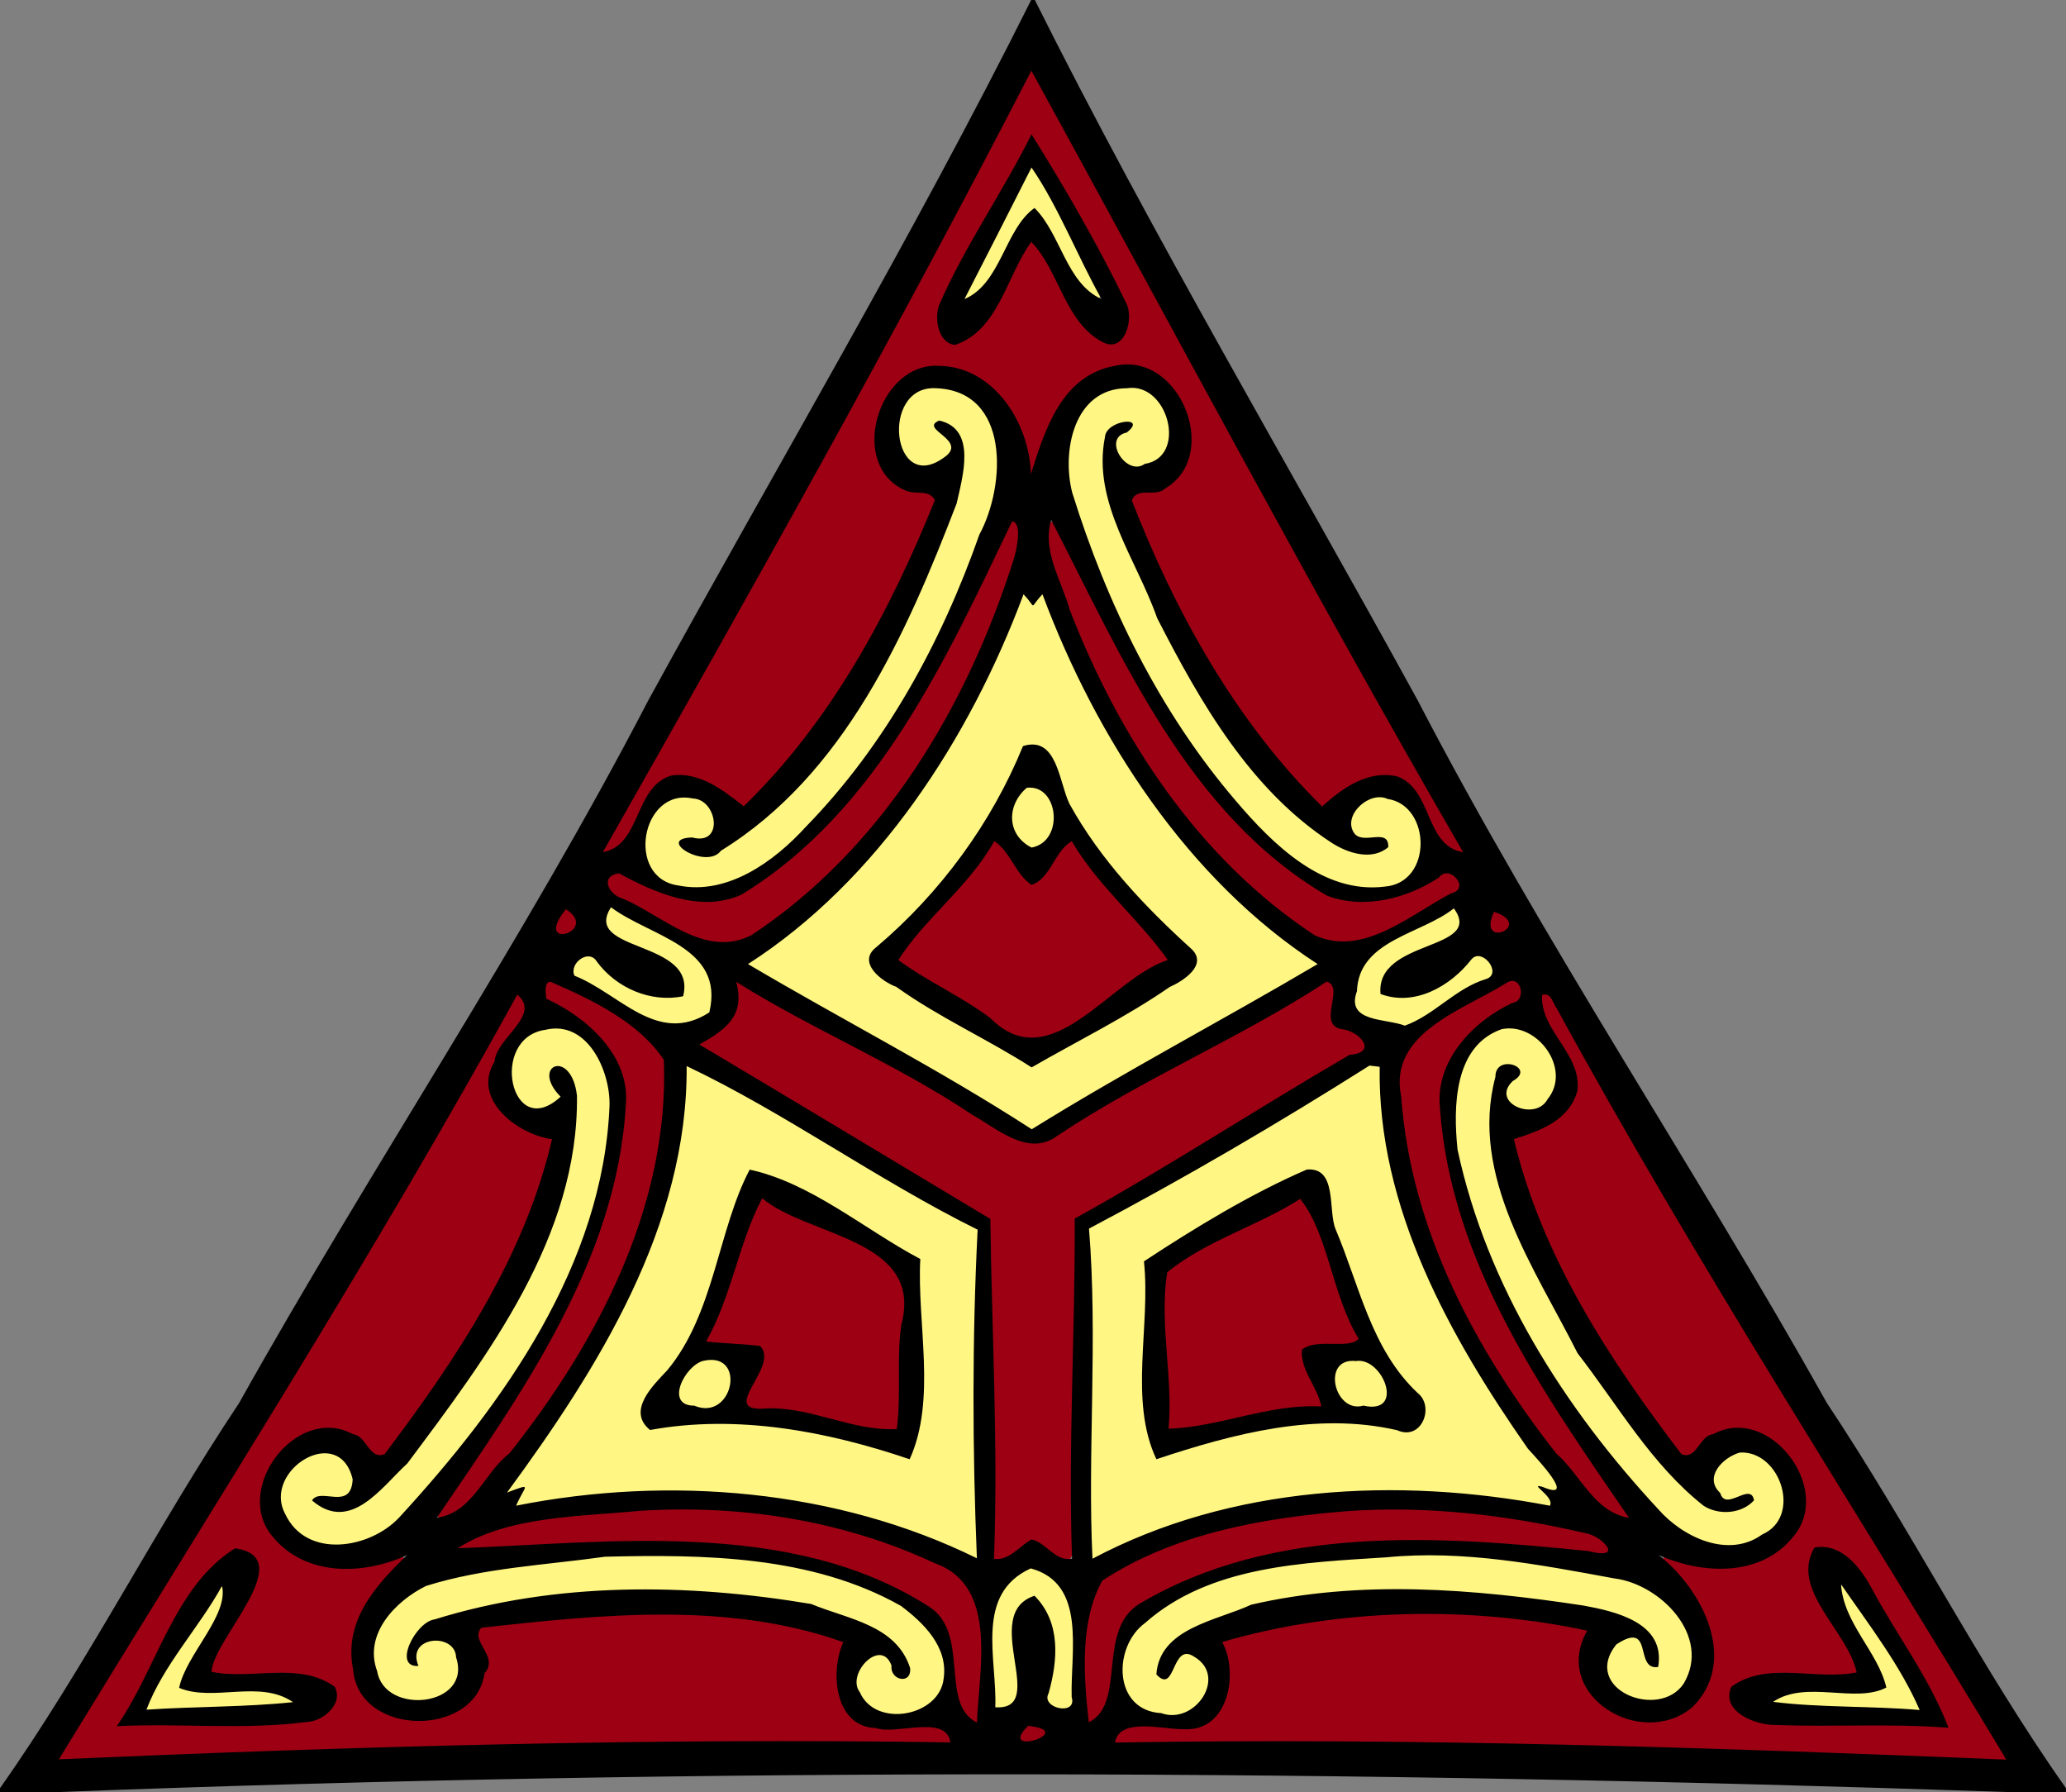
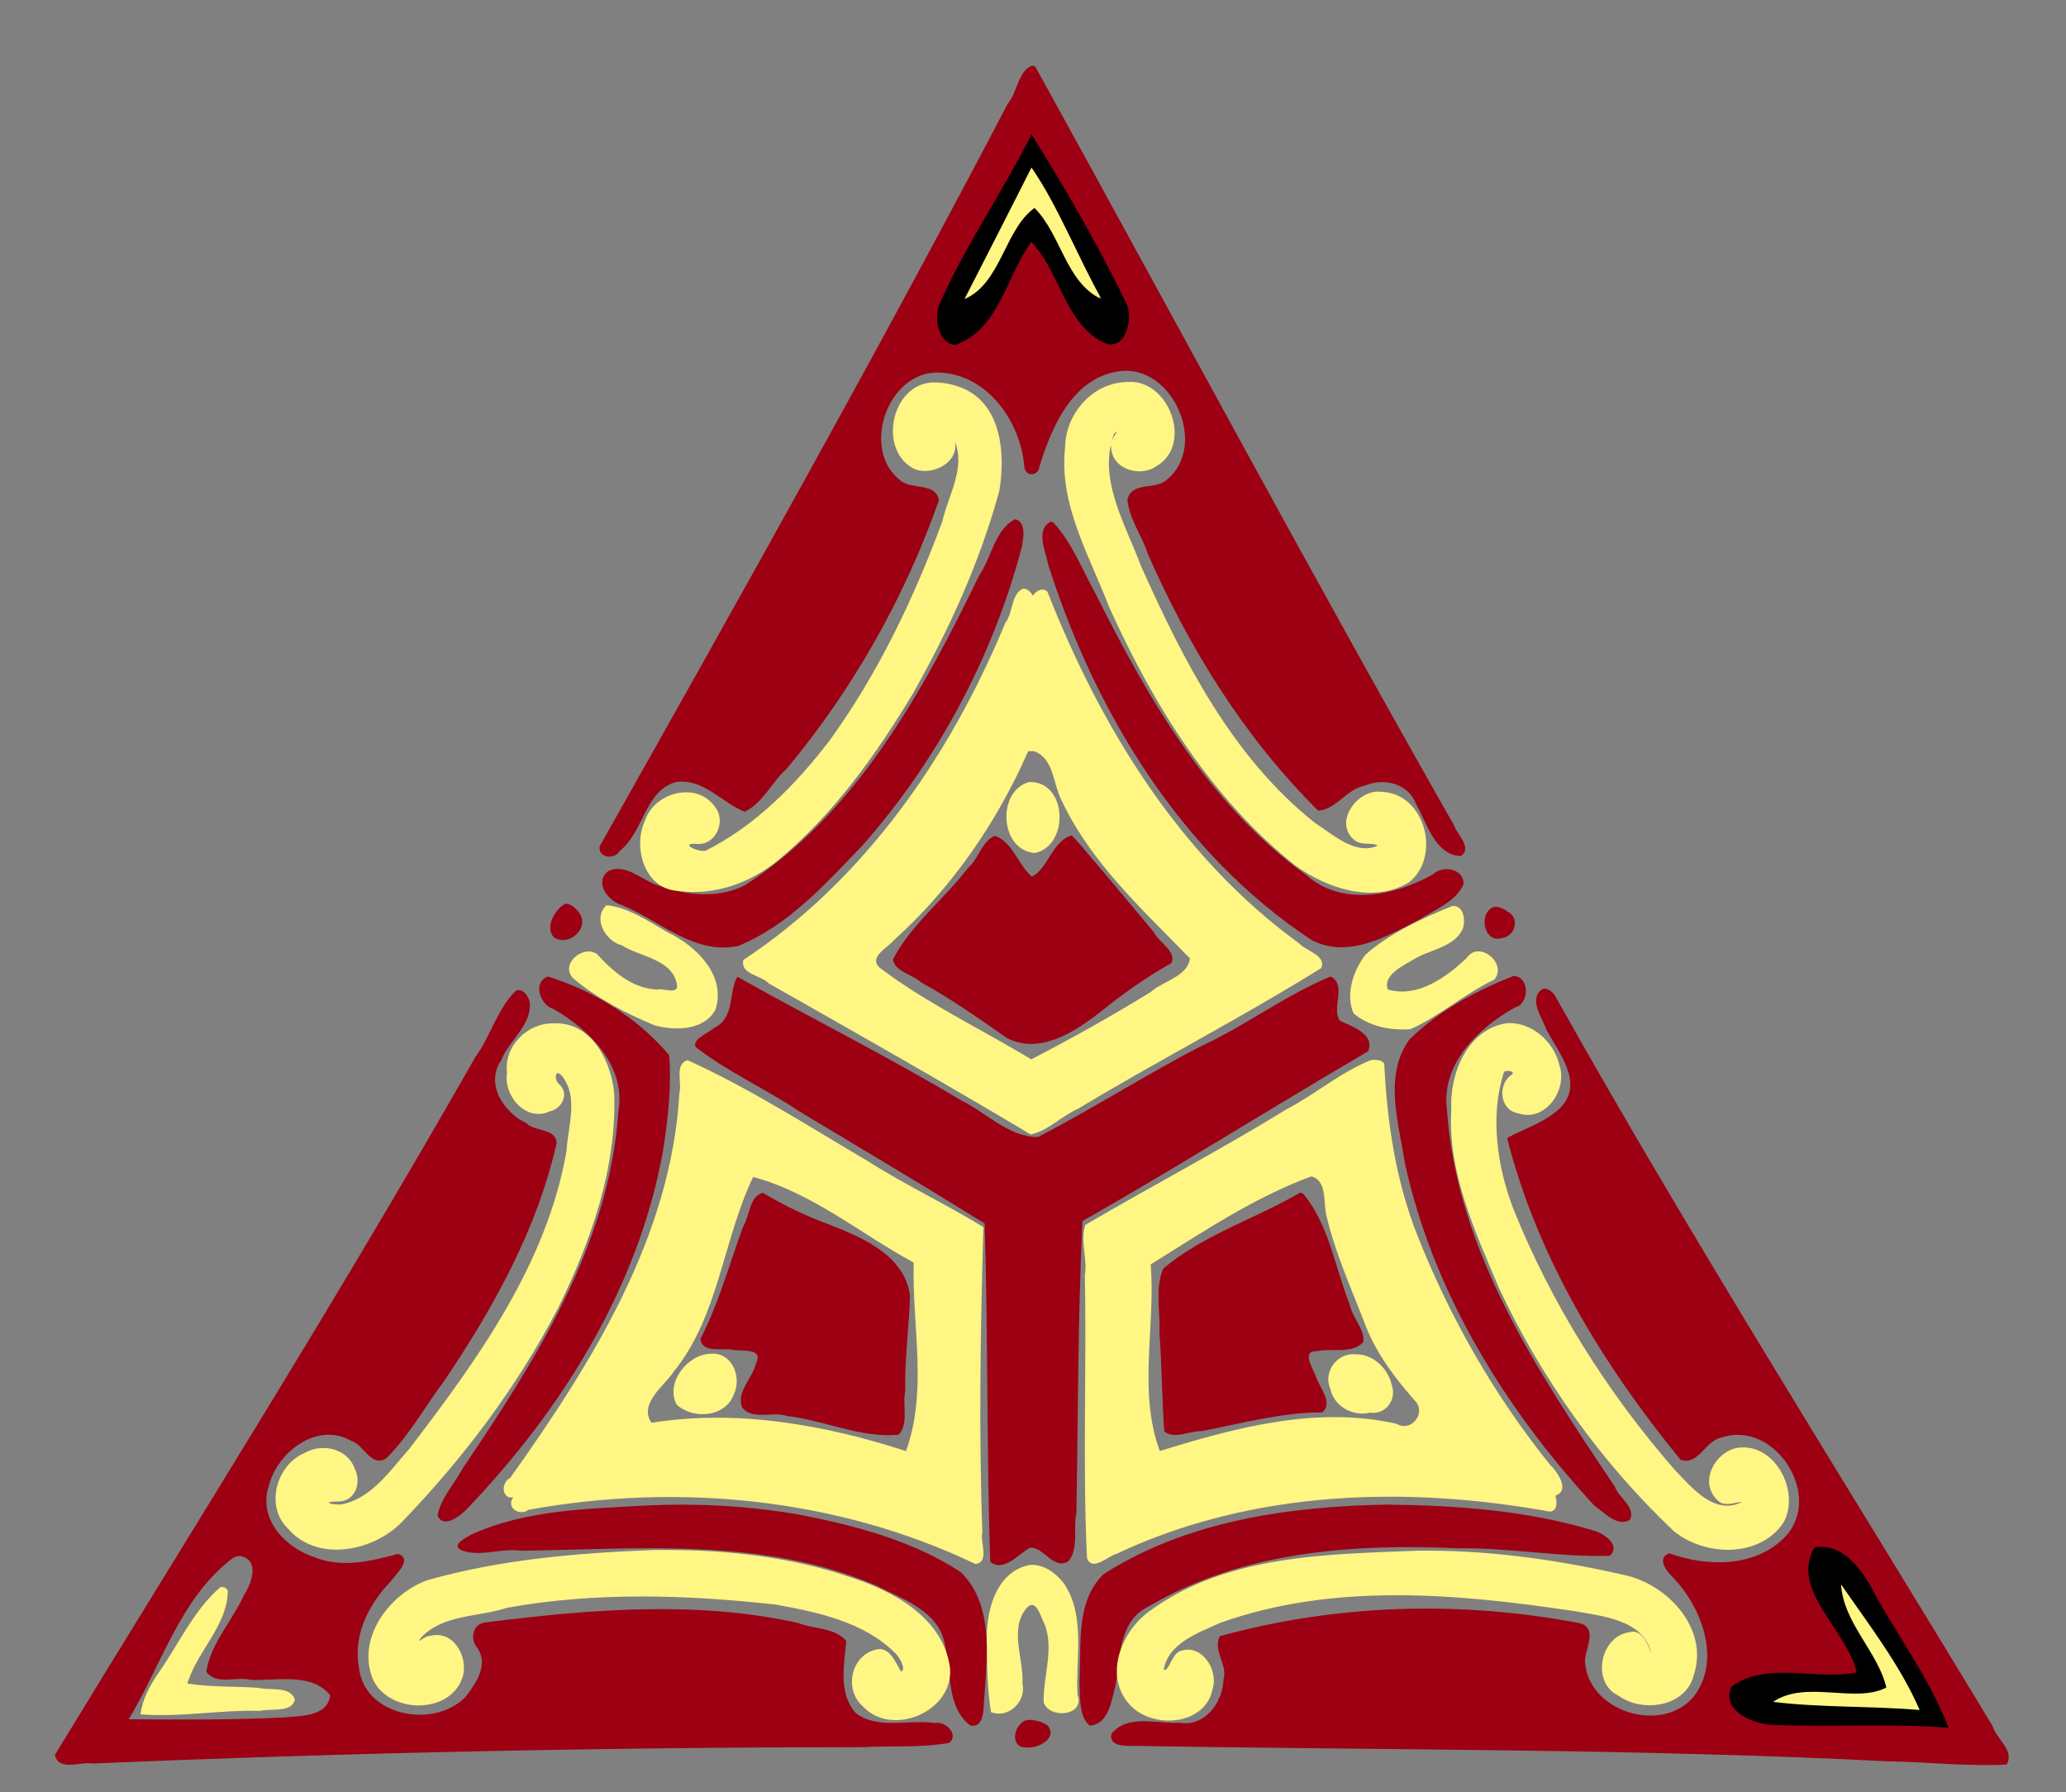
<svg xmlns="http://www.w3.org/2000/svg" xmlns:ns1="http://www.inkscape.org/namespaces/inkscape" xmlns:ns2="http://sodipodi.sourceforge.net/DTD/sodipodi-0.dtd" width="497pt" height="431pt" viewBox="0 0 497 431" version="1.1" id="svg4136" ns1:version="0.91 r13725" ns2:docname="AbstractDesign280Colour.svg">
  <rect x="0" y="0" width="497" height="431" fill="#808080" stroke="none" />
  <defs id="defs4154" />
  <ns2:namedview pagecolor="#ffffff" bordercolor="#666666" borderopacity="1" objecttolerance="10" gridtolerance="10" guidetolerance="10" ns1:pageopacity="0" ns1:pageshadow="2" ns1:window-width="1600" ns1:window-height="837" id="namedview4152" showgrid="false" ns1:zoom="1.2436195" ns1:cx="310.625" ns1:cy="269.375" ns1:window-x="-8" ns1:window-y="-8" ns1:window-maximized="1" ns1:current-layer="svg4136" />
  <g id="g9900">
-     <path id="path8761" transform="scale(0.8,0.8)" d="M 310.277 19.764 C 306.139 21.362 305.86 27.905 303.053 31.16 C 263.646 106.398 221.971 180.494 180.316 254.443 C 179.788 257.954 184.784 258.561 186.297 255.863 C 193.596 250.257 193.754 237.817 203.201 235.135 C 211.41 233.799 217.381 241.61 223.947 244.039 C 229.43 241.412 232.048 235.139 236.494 231.195 C 256.427 207.33 272.025 179.706 282.332 150.432 C 281.508 144.862 273.853 147.426 270.555 144.279 C 258.822 134.974 266.901 111.73 282.09 112.006 C 296.787 112.302 306.992 126.737 308.023 140.408 C 308.389 143.49 312.201 143.169 312.572 140.287 C 316.229 128.263 322.65 113.326 336.883 111.574 C 352.773 109.766 363.334 134.024 350.865 144.225 C 347.599 147.423 340.276 144.567 339.025 150.23 C 339.49 155.983 343.46 161.096 345.182 166.586 C 357.634 194.965 374.286 221.83 396.383 243.729 C 401.959 243.295 404.947 237.157 410.482 236.174 C 416.09 233.752 423.521 235.49 425.826 241.758 C 429.03 247.37 431.472 256.966 439.184 257.373 C 443.001 255.089 438.078 250.779 437.217 248.111 C 394.306 172.652 353.295 96.063 311.363 20.117 C 311.066 19.874 310.659 19.752 310.277 19.764 z M 310.359 44.021 L 316.369 54.129 C 323.589 67.542 332.54 80.331 337.314 94.836 C 337.978 98.167 335.379 103.935 331.506 100.434 C 321.069 94.03 320.044 79.82 311.311 72.139 C 306.424 71.29 305.778 78.157 303.447 80.955 C 299.189 88.549 295.78 98.249 287.057 101.619 C 281.434 99.111 284.111 91.821 286.25 87.676 C 293.733 72.828 302.48 58.659 310.359 44.021 z M 305.24 156.092 C 299.148 159.218 298.17 167.561 294.51 172.877 C 277.485 207.916 257.631 244.247 224.197 266.018 C 216.356 270.231 206.539 269.214 198.389 266.35 C 193.367 265.049 188.143 259.172 182.775 261.975 C 178.598 265.457 182.967 270.933 186.971 272.094 C 198.246 276.681 208.889 287.251 221.988 284.381 C 237.146 278.23 248.406 265.564 259.492 254.018 C 281.963 228.49 298.548 197.407 307.207 164.67 C 307.73 162.087 308.76 156.906 305.24 156.092 z M 315.803 156.906 C 311.269 159.428 314.531 165.964 315.217 169.85 C 329.358 214.075 354.956 256.507 394.277 282.537 C 405.278 288.449 417.247 281.437 426.988 276.348 C 431.574 273.456 437.841 270.987 440.09 265.855 C 440.289 261.07 433.75 260.018 430.814 262.918 C 419.363 269.35 403.486 272.601 392.775 263.055 C 363.625 242.067 345.422 210.341 329.619 178.838 C 325.558 171.529 322.393 163.131 316.691 157.039 C 316.408 156.935 316.104 156.888 315.803 156.906 z M 322.178 251.18 C 316.354 252.9 315.179 261.194 310.287 263.551 C 306.14 260.025 304.451 252.999 299.137 251.287 C 295.153 252.976 294.239 258.3 291.008 261.029 C 283.86 270.399 273.893 277.988 268.484 288.504 C 269.321 292.258 274.425 292.937 276.945 295.328 C 286.014 300.283 294.451 306.279 302.895 312.141 C 312.573 316.979 322.742 310.492 330.299 304.691 C 337.326 299.047 344.586 293.797 352.297 289.518 C 353.719 285.751 348.317 283.246 346.99 280.277 C 338.657 270.942 330.296 261.432 323.023 251.377 C 322.76 251.251 322.47 251.18 322.178 251.18 z M 170.088 271.688 C 166.876 273.159 163.692 278.865 166.615 281.883 C 171.233 284.687 177.62 278.856 174.051 274.244 C 173.108 273.078 171.679 271.677 170.088 271.688 z M 449.885 272.641 C 449.701 272.631 449.515 272.634 449.33 272.648 C 444.483 274.017 446 283.771 451.592 282.016 C 455.581 281.61 457.148 276.141 453.426 274.117 C 452.42 273.327 451.174 272.706 449.885 272.641 z M 454.982 293.453 C 443.656 297.966 432.391 303.962 423.729 312.629 C 415.979 323.521 420.616 337.543 422.418 349.525 C 430.868 388.441 452.523 423.525 479.299 452.518 C 482.206 454.651 486.446 459.209 490.1 456.939 C 492.071 453.158 486.628 450.24 485.592 446.945 C 462.57 412.642 437.998 376.097 435.105 333.68 C 433.303 319.828 444.495 309.06 455.615 302.859 C 460.052 301.732 459.934 293.279 454.982 293.453 z M 164.838 293.582 C 159.999 295.138 162.403 302.214 166.426 303.338 C 177.279 309.562 188.42 320.585 185.92 334.277 C 183.317 374.148 160.941 409.167 139.121 441.475 C 136.635 446.125 132.405 450.597 131.572 455.734 C 133.567 459.823 138.862 455.409 140.723 453.322 C 169.012 423.696 191.891 387.108 199.303 346.363 C 200.818 336.775 201.989 326.804 201.221 317.217 C 191.777 306.02 178.706 297.966 164.838 293.582 z M 399.949 293.645 C 386.445 299.27 374.517 308.345 361.186 314.512 C 344.552 323.083 328.677 333.272 312.133 341.832 C 303.292 341.885 296.618 334.474 289.047 330.832 C 267.05 317.63 244.035 306.205 221.695 293.646 C 219.002 298.664 220.95 305.977 214.881 308.934 C 213.1 310.534 208.068 312.41 209.172 314.764 C 218.801 322.282 230.159 327.288 240.301 334.086 C 258.942 345.251 277.613 356.369 296.082 367.818 C 297.15 401.678 296.646 435.868 297.764 469.535 C 301.899 472.849 306.335 467.04 309.742 465.334 C 313.889 464.984 316.667 472.08 321.258 469.408 C 324.486 465.544 322.636 459.472 323.674 454.85 C 324.189 425.606 324.088 396.312 325.506 367.107 C 354.425 350.651 382.755 332.795 411.377 316.09 C 413.614 310.718 406.294 308.61 402.852 306.807 C 400.356 302.976 404.916 296.348 400.363 293.697 C 400.224 293.7 400.09 293.623 399.949 293.645 z M 464.299 297.252 C 464.12 297.264 463.941 297.299 463.764 297.359 C 459.458 300.403 463.759 305.913 464.996 309.543 C 468.58 316.332 476.162 325.219 469.613 332.598 C 465.212 337.276 458.766 339.121 453.188 342.113 C 462.267 378.028 482.084 410.437 505.33 438.846 C 510.662 440.822 512.874 432.94 517.732 432.176 C 533.573 426.83 548.268 449.428 537.021 461.789 C 528.031 471.316 513.436 471.131 501.898 466.971 C 497.856 468.597 501.48 472.815 503.408 474.578 C 511.911 483.742 517.724 499.363 509.143 510.266 C 499.385 521.499 477.275 514.434 476.592 499.314 C 476.772 495.59 480.472 489.483 475.064 488.006 C 439.369 481.153 401.921 482.208 366.799 491.914 C 364.541 496.187 369.272 500.419 367.906 504.947 C 367.714 511.85 362.26 519.176 354.781 517.938 C 348.199 518.319 339.024 515.176 334.189 521.289 C 333.342 525.691 339.886 524.758 342.521 524.902 C 417.647 526.209 492.82 525.675 567.883 529.539 C 579.645 529.717 592.006 531.129 603.41 530.477 C 605.866 526.279 600.248 522.711 599.195 518.955 C 555.07 445.841 509.263 373.673 467.502 299.18 C 466.793 298.189 465.549 297.168 464.299 297.252 z M 155.93 297.668 C 155.68 297.675 155.421 297.727 155.158 297.834 C 149.468 303.253 147.634 311.501 142.967 317.727 C 102.597 388.762 59.025 457.902 16.475 527.637 C 17.773 532.728 24.343 529.47 27.822 530.191 C 105.089 526.912 182.414 525.313 259.748 525.264 C 268.281 524.79 277.125 525.531 285.484 523.945 C 288.515 521.413 284.18 517.294 281.15 518.018 C 273.314 516.82 263.941 520.14 257.238 514.941 C 251.966 508.85 253.909 500.196 254.471 493.334 C 250.992 489.243 244.755 489.846 240.104 487.953 C 209.133 481.071 177.004 483.874 145.85 487.785 C 141.997 488.288 141.234 492.922 143.639 495.561 C 146.958 500.614 143.082 506.086 140.029 510.098 C 130.669 519.842 109.88 516.124 107.986 501.68 C 106.061 491.831 110.709 482.486 117.434 475.496 C 119 473.332 124.29 468.594 119.623 467.166 C 111.662 469.321 102.954 471.485 94.842 468.252 C 86.091 465.564 77.667 456.929 80.725 447.145 C 83.058 436.804 95.185 427.261 105.584 433.156 C 109.373 434.223 111.524 441.249 116.104 438.473 C 123.06 431.614 127.881 422.715 133.752 414.906 C 148.433 393.089 161.569 369.471 167.375 343.639 C 167.154 339.097 160.695 340.285 158.262 337.652 C 151.429 334.45 145.826 325.824 150.723 318.756 C 152.99 312.866 159.883 308.24 159.301 301.486 C 159.059 299.826 157.681 297.621 155.93 297.668 z M 390.883 358.592 C 377.555 366.411 361.834 371.209 349.779 381.406 C 347.227 387.302 348.965 394.253 348.643 400.531 C 349.402 410.439 349.358 420.643 350.107 430.35 C 353.228 432.863 357.826 430.085 361.4 430.25 C 373.404 427.934 385.373 424.608 397.584 424.617 C 401.133 421.722 396.565 416.945 395.686 413.781 C 394.766 411.359 391.264 406.052 395.902 406.23 C 400.406 405.187 406.64 407.236 409.986 403.43 C 410.342 399.393 406.593 396.203 405.893 392.213 C 401.395 381.133 399.718 368.149 391.803 358.816 C 391.521 358.67 391.201 358.581 390.883 358.592 z M 229.385 358.609 C 225.312 359.622 225.45 365.589 223.459 368.752 C 219.304 380.055 216.153 391.881 210.621 402.514 C 211.202 407.087 217.549 405.066 220.627 405.863 C 223.281 406.237 229.717 405.285 227.324 409.906 C 226.314 414.322 221.3 418.484 223.178 423.172 C 226.406 427.123 232.413 424.203 236.549 425.684 C 247.805 426.991 258.866 432.394 270.211 431.35 C 273.383 427.974 271.282 422.473 272.209 418.324 C 271.953 408.645 273.398 399.056 273.637 389.441 C 271.913 377.138 258.914 371.887 248.791 367.924 C 242.04 365.45 235.356 362.18 229.385 358.609 z M 417.037 452.338 C 387.737 452.888 357.043 457.159 331.904 473.215 C 323.299 481.443 325.24 494.655 324.6 505.428 C 324.848 509.789 324.27 516.074 327.707 518.793 C 333.446 518.416 334.347 510.883 335.463 506.479 C 336.887 498.176 336.438 487.29 345.293 483.029 C 373.307 466.414 406.79 464.025 438.605 465.5 C 453.762 465.251 469.093 468.214 484.084 467.734 C 487.504 464.482 482.245 460.995 479.314 460.182 C 459.22 454.093 437.929 452.56 417.037 452.338 z M 206.527 452.365 C 202.833 452.338 199.137 452.405 195.447 452.566 C 177.356 453.603 158.334 453.744 141.568 461.412 C 139.572 462.565 135.39 464.722 139.062 466.197 C 144.728 468.102 150.855 465.346 156.709 466.217 C 192.47 465.701 229.872 462.174 263.463 476.693 C 271.497 480.777 282.604 484.444 284.168 494.695 C 286.126 502.607 284.535 513.358 291.838 518.793 C 296.467 519.479 295.621 512.57 296.027 509.742 C 296.872 497.355 298.68 482.039 288.814 472.578 C 274.133 462.979 256.663 458.525 239.621 455.223 C 228.693 453.381 217.612 452.446 206.527 452.365 z M 547.205 466.854 C 547.292 466.858 547.38 466.875 547.463 466.898 C 558.027 468.278 561.502 480.301 566.764 487.957 C 572.394 497.637 578.349 507.165 583.062 517.344 C 564.064 516.331 544.803 517.862 526.02 515.018 C 522.393 513.785 520.013 507.405 525.352 506.65 C 536.048 502.837 547.939 507.459 558.648 503.992 C 561.676 501.162 557.533 497.123 556.52 494.178 C 552.162 485.871 543.459 477.264 546.57 467.188 C 546.691 466.923 546.945 466.839 547.205 466.854 z M 71.779 467.82 C 71.972 467.805 72.165 467.808 72.359 467.834 C 78.196 469.011 75.637 476.208 73.369 479.514 C 69.962 487.217 63.143 494.312 62.059 502.605 C 65.094 506.735 71.103 503.92 75.385 505.035 C 83.236 505.358 93.611 502.77 99.262 509.611 C 98.714 516.005 90.485 515.869 85.721 516.318 C 70.206 517.106 54.237 517.006 38.691 516.875 C 48.653 500.471 54.222 480.289 70.123 468.34 C 70.636 468.078 71.201 467.866 71.779 467.82 z M 309.4 517.053 C 305.035 517.295 303.117 525.437 308.525 525.355 C 311.989 525.791 318.248 522.661 315.008 518.734 C 313.403 517.608 311.337 517.115 309.4 517.053 z " style="opacity:1;fill:#9d0012;fill-opacity:1;stroke:none;stroke-width:0.5;stroke-miterlimit:4;stroke-dasharray:none;stroke-opacity:1" />
+     <path id="path8761" transform="scale(0.8,0.8)" d="M 310.277 19.764 C 306.139 21.362 305.86 27.905 303.053 31.16 C 263.646 106.398 221.971 180.494 180.316 254.443 C 179.788 257.954 184.784 258.561 186.297 255.863 C 193.596 250.257 193.754 237.817 203.201 235.135 C 211.41 233.799 217.381 241.61 223.947 244.039 C 229.43 241.412 232.048 235.139 236.494 231.195 C 256.427 207.33 272.025 179.706 282.332 150.432 C 281.508 144.862 273.853 147.426 270.555 144.279 C 258.822 134.974 266.901 111.73 282.09 112.006 C 296.787 112.302 306.992 126.737 308.023 140.408 C 308.389 143.49 312.201 143.169 312.572 140.287 C 316.229 128.263 322.65 113.326 336.883 111.574 C 352.773 109.766 363.334 134.024 350.865 144.225 C 347.599 147.423 340.276 144.567 339.025 150.23 C 339.49 155.983 343.46 161.096 345.182 166.586 C 357.634 194.965 374.286 221.83 396.383 243.729 C 401.959 243.295 404.947 237.157 410.482 236.174 C 416.09 233.752 423.521 235.49 425.826 241.758 C 429.03 247.37 431.472 256.966 439.184 257.373 C 443.001 255.089 438.078 250.779 437.217 248.111 C 394.306 172.652 353.295 96.063 311.363 20.117 C 311.066 19.874 310.659 19.752 310.277 19.764 z M 310.359 44.021 L 316.369 54.129 C 323.589 67.542 332.54 80.331 337.314 94.836 C 337.978 98.167 335.379 103.935 331.506 100.434 C 321.069 94.03 320.044 79.82 311.311 72.139 C 306.424 71.29 305.778 78.157 303.447 80.955 C 299.189 88.549 295.78 98.249 287.057 101.619 C 281.434 99.111 284.111 91.821 286.25 87.676 C 293.733 72.828 302.48 58.659 310.359 44.021 z M 305.24 156.092 C 299.148 159.218 298.17 167.561 294.51 172.877 C 277.485 207.916 257.631 244.247 224.197 266.018 C 216.356 270.231 206.539 269.214 198.389 266.35 C 193.367 265.049 188.143 259.172 182.775 261.975 C 178.598 265.457 182.967 270.933 186.971 272.094 C 198.246 276.681 208.889 287.251 221.988 284.381 C 237.146 278.23 248.406 265.564 259.492 254.018 C 281.963 228.49 298.548 197.407 307.207 164.67 C 307.73 162.087 308.76 156.906 305.24 156.092 z M 315.803 156.906 C 311.269 159.428 314.531 165.964 315.217 169.85 C 329.358 214.075 354.956 256.507 394.277 282.537 C 405.278 288.449 417.247 281.437 426.988 276.348 C 431.574 273.456 437.841 270.987 440.09 265.855 C 440.289 261.07 433.75 260.018 430.814 262.918 C 419.363 269.35 403.486 272.601 392.775 263.055 C 363.625 242.067 345.422 210.341 329.619 178.838 C 325.558 171.529 322.393 163.131 316.691 157.039 C 316.408 156.935 316.104 156.888 315.803 156.906 z M 322.178 251.18 C 316.354 252.9 315.179 261.194 310.287 263.551 C 306.14 260.025 304.451 252.999 299.137 251.287 C 295.153 252.976 294.239 258.3 291.008 261.029 C 283.86 270.399 273.893 277.988 268.484 288.504 C 269.321 292.258 274.425 292.937 276.945 295.328 C 286.014 300.283 294.451 306.279 302.895 312.141 C 312.573 316.979 322.742 310.492 330.299 304.691 C 337.326 299.047 344.586 293.797 352.297 289.518 C 353.719 285.751 348.317 283.246 346.99 280.277 C 322.76 251.251 322.47 251.18 322.178 251.18 z M 170.088 271.688 C 166.876 273.159 163.692 278.865 166.615 281.883 C 171.233 284.687 177.62 278.856 174.051 274.244 C 173.108 273.078 171.679 271.677 170.088 271.688 z M 449.885 272.641 C 449.701 272.631 449.515 272.634 449.33 272.648 C 444.483 274.017 446 283.771 451.592 282.016 C 455.581 281.61 457.148 276.141 453.426 274.117 C 452.42 273.327 451.174 272.706 449.885 272.641 z M 454.982 293.453 C 443.656 297.966 432.391 303.962 423.729 312.629 C 415.979 323.521 420.616 337.543 422.418 349.525 C 430.868 388.441 452.523 423.525 479.299 452.518 C 482.206 454.651 486.446 459.209 490.1 456.939 C 492.071 453.158 486.628 450.24 485.592 446.945 C 462.57 412.642 437.998 376.097 435.105 333.68 C 433.303 319.828 444.495 309.06 455.615 302.859 C 460.052 301.732 459.934 293.279 454.982 293.453 z M 164.838 293.582 C 159.999 295.138 162.403 302.214 166.426 303.338 C 177.279 309.562 188.42 320.585 185.92 334.277 C 183.317 374.148 160.941 409.167 139.121 441.475 C 136.635 446.125 132.405 450.597 131.572 455.734 C 133.567 459.823 138.862 455.409 140.723 453.322 C 169.012 423.696 191.891 387.108 199.303 346.363 C 200.818 336.775 201.989 326.804 201.221 317.217 C 191.777 306.02 178.706 297.966 164.838 293.582 z M 399.949 293.645 C 386.445 299.27 374.517 308.345 361.186 314.512 C 344.552 323.083 328.677 333.272 312.133 341.832 C 303.292 341.885 296.618 334.474 289.047 330.832 C 267.05 317.63 244.035 306.205 221.695 293.646 C 219.002 298.664 220.95 305.977 214.881 308.934 C 213.1 310.534 208.068 312.41 209.172 314.764 C 218.801 322.282 230.159 327.288 240.301 334.086 C 258.942 345.251 277.613 356.369 296.082 367.818 C 297.15 401.678 296.646 435.868 297.764 469.535 C 301.899 472.849 306.335 467.04 309.742 465.334 C 313.889 464.984 316.667 472.08 321.258 469.408 C 324.486 465.544 322.636 459.472 323.674 454.85 C 324.189 425.606 324.088 396.312 325.506 367.107 C 354.425 350.651 382.755 332.795 411.377 316.09 C 413.614 310.718 406.294 308.61 402.852 306.807 C 400.356 302.976 404.916 296.348 400.363 293.697 C 400.224 293.7 400.09 293.623 399.949 293.645 z M 464.299 297.252 C 464.12 297.264 463.941 297.299 463.764 297.359 C 459.458 300.403 463.759 305.913 464.996 309.543 C 468.58 316.332 476.162 325.219 469.613 332.598 C 465.212 337.276 458.766 339.121 453.188 342.113 C 462.267 378.028 482.084 410.437 505.33 438.846 C 510.662 440.822 512.874 432.94 517.732 432.176 C 533.573 426.83 548.268 449.428 537.021 461.789 C 528.031 471.316 513.436 471.131 501.898 466.971 C 497.856 468.597 501.48 472.815 503.408 474.578 C 511.911 483.742 517.724 499.363 509.143 510.266 C 499.385 521.499 477.275 514.434 476.592 499.314 C 476.772 495.59 480.472 489.483 475.064 488.006 C 439.369 481.153 401.921 482.208 366.799 491.914 C 364.541 496.187 369.272 500.419 367.906 504.947 C 367.714 511.85 362.26 519.176 354.781 517.938 C 348.199 518.319 339.024 515.176 334.189 521.289 C 333.342 525.691 339.886 524.758 342.521 524.902 C 417.647 526.209 492.82 525.675 567.883 529.539 C 579.645 529.717 592.006 531.129 603.41 530.477 C 605.866 526.279 600.248 522.711 599.195 518.955 C 555.07 445.841 509.263 373.673 467.502 299.18 C 466.793 298.189 465.549 297.168 464.299 297.252 z M 155.93 297.668 C 155.68 297.675 155.421 297.727 155.158 297.834 C 149.468 303.253 147.634 311.501 142.967 317.727 C 102.597 388.762 59.025 457.902 16.475 527.637 C 17.773 532.728 24.343 529.47 27.822 530.191 C 105.089 526.912 182.414 525.313 259.748 525.264 C 268.281 524.79 277.125 525.531 285.484 523.945 C 288.515 521.413 284.18 517.294 281.15 518.018 C 273.314 516.82 263.941 520.14 257.238 514.941 C 251.966 508.85 253.909 500.196 254.471 493.334 C 250.992 489.243 244.755 489.846 240.104 487.953 C 209.133 481.071 177.004 483.874 145.85 487.785 C 141.997 488.288 141.234 492.922 143.639 495.561 C 146.958 500.614 143.082 506.086 140.029 510.098 C 130.669 519.842 109.88 516.124 107.986 501.68 C 106.061 491.831 110.709 482.486 117.434 475.496 C 119 473.332 124.29 468.594 119.623 467.166 C 111.662 469.321 102.954 471.485 94.842 468.252 C 86.091 465.564 77.667 456.929 80.725 447.145 C 83.058 436.804 95.185 427.261 105.584 433.156 C 109.373 434.223 111.524 441.249 116.104 438.473 C 123.06 431.614 127.881 422.715 133.752 414.906 C 148.433 393.089 161.569 369.471 167.375 343.639 C 167.154 339.097 160.695 340.285 158.262 337.652 C 151.429 334.45 145.826 325.824 150.723 318.756 C 152.99 312.866 159.883 308.24 159.301 301.486 C 159.059 299.826 157.681 297.621 155.93 297.668 z M 390.883 358.592 C 377.555 366.411 361.834 371.209 349.779 381.406 C 347.227 387.302 348.965 394.253 348.643 400.531 C 349.402 410.439 349.358 420.643 350.107 430.35 C 353.228 432.863 357.826 430.085 361.4 430.25 C 373.404 427.934 385.373 424.608 397.584 424.617 C 401.133 421.722 396.565 416.945 395.686 413.781 C 394.766 411.359 391.264 406.052 395.902 406.23 C 400.406 405.187 406.64 407.236 409.986 403.43 C 410.342 399.393 406.593 396.203 405.893 392.213 C 401.395 381.133 399.718 368.149 391.803 358.816 C 391.521 358.67 391.201 358.581 390.883 358.592 z M 229.385 358.609 C 225.312 359.622 225.45 365.589 223.459 368.752 C 219.304 380.055 216.153 391.881 210.621 402.514 C 211.202 407.087 217.549 405.066 220.627 405.863 C 223.281 406.237 229.717 405.285 227.324 409.906 C 226.314 414.322 221.3 418.484 223.178 423.172 C 226.406 427.123 232.413 424.203 236.549 425.684 C 247.805 426.991 258.866 432.394 270.211 431.35 C 273.383 427.974 271.282 422.473 272.209 418.324 C 271.953 408.645 273.398 399.056 273.637 389.441 C 271.913 377.138 258.914 371.887 248.791 367.924 C 242.04 365.45 235.356 362.18 229.385 358.609 z M 417.037 452.338 C 387.737 452.888 357.043 457.159 331.904 473.215 C 323.299 481.443 325.24 494.655 324.6 505.428 C 324.848 509.789 324.27 516.074 327.707 518.793 C 333.446 518.416 334.347 510.883 335.463 506.479 C 336.887 498.176 336.438 487.29 345.293 483.029 C 373.307 466.414 406.79 464.025 438.605 465.5 C 453.762 465.251 469.093 468.214 484.084 467.734 C 487.504 464.482 482.245 460.995 479.314 460.182 C 459.22 454.093 437.929 452.56 417.037 452.338 z M 206.527 452.365 C 202.833 452.338 199.137 452.405 195.447 452.566 C 177.356 453.603 158.334 453.744 141.568 461.412 C 139.572 462.565 135.39 464.722 139.062 466.197 C 144.728 468.102 150.855 465.346 156.709 466.217 C 192.47 465.701 229.872 462.174 263.463 476.693 C 271.497 480.777 282.604 484.444 284.168 494.695 C 286.126 502.607 284.535 513.358 291.838 518.793 C 296.467 519.479 295.621 512.57 296.027 509.742 C 296.872 497.355 298.68 482.039 288.814 472.578 C 274.133 462.979 256.663 458.525 239.621 455.223 C 228.693 453.381 217.612 452.446 206.527 452.365 z M 547.205 466.854 C 547.292 466.858 547.38 466.875 547.463 466.898 C 558.027 468.278 561.502 480.301 566.764 487.957 C 572.394 497.637 578.349 507.165 583.062 517.344 C 564.064 516.331 544.803 517.862 526.02 515.018 C 522.393 513.785 520.013 507.405 525.352 506.65 C 536.048 502.837 547.939 507.459 558.648 503.992 C 561.676 501.162 557.533 497.123 556.52 494.178 C 552.162 485.871 543.459 477.264 546.57 467.188 C 546.691 466.923 546.945 466.839 547.205 466.854 z M 71.779 467.82 C 71.972 467.805 72.165 467.808 72.359 467.834 C 78.196 469.011 75.637 476.208 73.369 479.514 C 69.962 487.217 63.143 494.312 62.059 502.605 C 65.094 506.735 71.103 503.92 75.385 505.035 C 83.236 505.358 93.611 502.77 99.262 509.611 C 98.714 516.005 90.485 515.869 85.721 516.318 C 70.206 517.106 54.237 517.006 38.691 516.875 C 48.653 500.471 54.222 480.289 70.123 468.34 C 70.636 468.078 71.201 467.866 71.779 467.82 z M 309.4 517.053 C 305.035 517.295 303.117 525.437 308.525 525.355 C 311.989 525.791 318.248 522.661 315.008 518.734 C 313.403 517.608 311.337 517.115 309.4 517.053 z " style="opacity:1;fill:#9d0012;fill-opacity:1;stroke:none;stroke-width:0.5;stroke-miterlimit:4;stroke-dasharray:none;stroke-opacity:1" />
    <path id="path8773" transform="scale(0.8,0.8)" d="M 310.676 49.779 C 304.801 52.312 304.102 60.249 300.627 65.076 C 296.946 73.173 291.552 81.339 289.412 89.66 C 292.089 93.374 295.644 88.27 297.232 86.15 C 302.817 79.944 304.768 71.235 310.867 65.432 C 317.252 72.906 319.588 83.84 327.691 89.957 C 331.847 91.691 331.703 85.959 329.781 83.664 C 323.669 72.537 319.493 59.911 311.537 49.969 C 311.265 49.859 310.97 49.781 310.676 49.779 z M 340.088 114.803 C 339.71 114.799 339.327 114.815 338.939 114.852 C 328.492 114.987 320.298 124.508 320.262 134.707 C 318.404 151.708 327.628 167.105 333.479 182.41 C 346.681 211.683 364.213 240.154 389.635 260.342 C 399.094 267.058 412.771 271.724 423.52 265.383 C 433.575 257.782 428.615 238.458 415.48 238.066 C 408.248 236.992 400.718 247.358 407.33 252.611 C 409.251 254.273 413.246 253.178 414.244 254.258 C 407.547 257.19 400.86 250.882 395.549 247.496 C 370.591 227.804 355.86 198.597 343.115 170.207 C 338.914 158.804 331.329 146.29 334.016 133.842 C 334.021 133.974 334.043 134.098 334.084 134.213 C 334.17 140.972 342.68 143.707 347.76 140.143 C 358.628 133.782 351.81 114.909 340.088 114.803 z M 280.418 114.971 C 268.236 115.514 264.048 134.563 274.232 140.609 C 279.413 143.654 288.621 139.292 287.092 132.73 C 290.431 140.693 285.11 148.969 283.381 156.701 C 274.838 179.826 264.029 202.496 249.514 222.557 C 239.415 235.772 227.124 248.319 212.17 255.752 C 210.364 256.39 204.085 253.543 209.193 253.68 C 215.11 254.498 218.509 247.039 215.045 242.627 C 209.613 234.798 196.877 238.112 194.014 246.562 C 190.208 254.504 193.632 267.074 203.645 267.826 C 214.574 269.389 225.506 265.592 233.949 258.645 C 250.529 244.987 263.251 227.156 274.295 208.885 C 285.284 189.547 294.66 169.016 300.504 147.551 C 302.314 136.807 301.292 122.228 290.082 116.975 C 287.07 115.604 283.728 114.893 280.418 114.971 z M 335.852 129.705 C 336.116 129.584 334.977 131.007 334.373 132.402 C 334.558 131.745 334.764 131.088 335.012 130.432 C 335.507 129.968 335.761 129.747 335.852 129.705 z M 307.805 176.963 C 304.06 178.114 304.638 184.367 302.328 187.197 C 285.765 227.213 260.084 264.453 223.518 288.613 C 222.547 293.003 229.006 293.205 231.082 295.605 C 257.482 310.559 283.973 325.555 309.947 341.07 C 315.16 339.973 319.217 335.492 324.104 333.377 C 348.224 318.838 373.451 305.899 397.318 291.033 C 398.891 287.135 392.531 285.848 390.662 283.613 C 354.812 257.627 330.907 218.538 314.98 177.93 C 313.606 176.453 311.477 177.656 310.6 179.078 C 309.93 178.122 309.109 176.958 307.805 176.963 z M 310.086 225.832 C 310.397 225.835 310.708 225.851 311.014 225.871 C 317.117 228.094 316.636 236.214 319.484 241.178 C 328.311 259.658 343.842 273.741 357.832 288.158 C 357.038 293.64 349.716 294.941 346.051 298.217 C 334.333 305.434 322.344 312.159 310.113 318.479 C 294.946 309.327 278.766 301.68 264.645 291.031 C 260.886 287.742 267.065 284.869 268.885 282.58 C 286.244 266.922 299.843 247.145 309.158 225.873 C 309.464 225.84 309.775 225.829 310.086 225.832 z M 309.412 235.115 C 299.581 237.904 300.657 255.736 311.199 256.443 C 321.716 254.212 320.971 234.648 309.412 235.115 z M 182.371 272.16 C 178.036 276.148 182.153 283.027 187.033 284.227 C 192.553 287.717 201.961 288.315 203.51 295.711 C 204.302 299.381 199.579 296.914 197.664 297.516 C 190.115 297.191 184.224 292.005 179.453 286.766 C 175.098 283.97 168.23 290.066 172.412 294.18 C 179.617 300.225 188.203 304.655 196.797 308.238 C 202.942 309.989 212.038 309.806 215.191 303.369 C 218.381 293.193 209.303 284.411 200.934 280.363 C 195.171 277.101 188.784 272.659 182.371 272.16 z M 437.23 272.383 C 437.039 272.373 436.838 272.382 436.625 272.408 C 427.476 276.189 418.056 280.444 410.607 287.004 C 406.898 291.772 404.548 299.036 407.01 304.635 C 411.6 308.625 418.4 309.902 424.162 309.395 C 433.093 305.375 440.546 298.695 449.297 294.537 C 453.435 289.866 444.885 282.487 441.086 287.953 C 434.889 293.86 426.216 300.099 417.32 297.469 C 415.763 293.209 421.904 290.294 425.006 288.494 C 429.822 285.438 437.831 284.779 439.996 278.811 C 440.644 276.523 440.105 272.525 437.23 272.383 z M 453.275 307.59 C 441.239 309.275 435.82 322.862 436.406 333.664 C 435.263 352.488 443.514 370.066 450.633 386.984 C 463.433 414.379 481.33 439.523 503.295 460.305 C 512.598 467.924 529.043 468.464 536.266 457.82 C 541.493 448.463 533.689 433.411 522.277 435.309 C 515.57 436.658 510.778 445.705 516.434 450.984 C 518.248 453.327 522.696 451.4 523.777 451.559 C 515.541 455.738 508.63 447.117 503.561 441.852 C 483.299 418.614 466.545 392.04 455.061 363.418 C 450.162 350.581 447.958 335.426 452.293 322.203 C 453.824 321.531 456.288 322.353 453.926 323.545 C 450.301 326.834 451.202 333.802 456.518 334.709 C 464.741 337.502 471.536 327.509 468.881 320.1 C 467.227 313.122 460.64 307.255 453.275 307.59 z M 167.434 307.65 C 167.087 307.647 166.735 307.655 166.379 307.676 C 158.592 307.503 151.468 314.556 152.467 322.461 C 151.299 329.375 158.116 337.458 165.324 334.119 C 169.103 333.321 171.353 328.582 168.008 325.85 C 166.628 324.547 166.814 321.008 169.016 323.521 C 174.065 329.823 170.744 338.663 170.359 345.965 C 164.486 379.898 143.645 408.721 123.111 435.537 C 117.358 442.043 111.614 450.667 102.521 452.307 C 99.087 452.438 97.019 451.389 101.65 451.412 C 106.79 451.544 108.836 445.642 106.68 441.586 C 104.548 435.448 96.999 433.794 91.682 436.76 C 83.115 440.358 79.58 452.822 86.588 459.549 C 95.332 469.76 111.888 466.487 120.572 457.861 C 139.182 438.656 155.518 416.969 167.857 393.188 C 177.678 373.252 185.474 351.264 184.689 328.762 C 183.879 319.329 178.163 307.771 167.434 307.65 z M 413.467 318.645 C 413.112 318.637 412.763 318.645 412.441 318.646 C 403.232 322.208 395.581 328.979 386.82 333.516 C 367.035 345.688 346.275 356.589 326.357 368.256 C 324.718 373.037 327.076 378.357 326.213 383.336 C 326.79 411.704 325.511 440.154 326.859 468.477 C 328.535 472.607 333.179 467.772 335.65 467.189 C 376.198 448.023 422.675 446.597 466.076 454.451 C 468.663 454.204 468.088 450.809 467.695 449.672 C 472.335 448.055 468.165 442.326 466.082 440.336 C 449.439 419.67 436.033 396.244 426.264 371.535 C 419.71 355.11 417.093 337.298 416.246 319.795 C 415.649 318.839 414.531 318.668 413.467 318.645 z M 206.781 318.738 C 202.72 319.849 205.175 325.577 204.293 328.574 C 201.857 371.84 177.895 409.904 153.438 444.293 C 150.43 445.886 150.961 450.815 154.342 450.164 C 152.046 453.11 156.18 455.996 158.904 453.912 C 203.909 445.724 251.849 450.349 293.311 470.197 C 297.747 469.675 294.562 463.318 295.396 460.768 C 294.3 430.154 294.824 399.468 295.713 368.902 C 284.312 361.923 272.104 356.207 260.811 348.986 C 243.032 338.553 225.544 327.252 206.781 318.738 z M 394.332 353.67 C 399.373 354.957 397.757 362.215 399.014 366.078 C 401.7 377.314 406.599 387.914 410.697 398.711 C 414.109 407.32 419.775 414.697 425.854 421.539 C 428.712 425.298 424.061 430.616 419.916 428.033 C 395.993 422.645 371.577 429.16 348.752 436.236 C 342.09 418.184 347.554 398.83 346.01 380.139 C 361.561 370.475 377.106 359.984 394.332 353.67 z M 226.479 353.838 L 227.32 354.061 C 244.833 359.067 258.917 370.99 274.752 379.594 C 274.209 398.484 279.026 418.047 272.438 436.25 C 247.893 428.314 221.51 423.634 195.908 427.742 C 191.931 421.952 199.866 416.597 202.717 412.217 C 216.215 395.43 217.389 372.722 226.479 353.838 z M 214.824 406.973 C 214.449 406.95 214.059 406.956 213.656 406.994 C 206.677 407.163 199.944 415.807 203.488 422.307 C 208.522 426.864 218.201 426.112 220.701 419.113 C 222.974 414.302 220.458 407.32 214.824 406.973 z M 406.566 407.127 C 401.588 407.304 397.933 412.797 400.021 417.541 C 401.209 422.924 406.853 425.926 412.102 424.707 C 416.734 425.344 420.082 420.684 418.508 416.404 C 417.421 411.424 412.862 407.006 407.578 407.164 C 407.236 407.127 406.898 407.115 406.566 407.127 z M 200.301 465.973 C 199.043 465.971 197.787 465.978 196.531 465.994 C 173.599 466.895 150.378 468.806 128.254 475.148 C 116.871 479.444 107.029 492.729 112.205 505.004 C 117.073 515.267 135.309 515.548 139.066 504.326 C 141.009 498.276 136.395 489.87 129.281 491.844 C 127.935 491.54 124.47 495.032 126.822 492.135 C 133.455 485.245 144.023 486.215 152.545 483.344 C 179.122 478.575 206.657 479.424 233.424 482.43 C 246.054 484.725 259.947 487.655 269.264 497.078 C 270.38 498.135 272.692 501.899 270.926 502.537 C 269.2 499.605 267.286 494.418 262.801 496.107 C 255.763 498.235 253.916 508.024 259.34 512.873 C 268.087 522.544 286.935 514.52 285.658 501.395 C 283.721 486.632 268.951 478.413 256.072 474.281 C 238.181 468.112 219.161 465.997 200.301 465.973 z M 430.447 466.186 C 429.129 466.175 427.81 466.179 426.492 466.193 C 399.084 467.289 368.924 467.381 345.795 484.277 C 337.389 490.206 331.897 503.35 339.328 512.053 C 345.909 520.075 362.564 519.044 364.662 507.65 C 366.41 501.912 361.215 493.954 354.836 496.408 C 352.381 497.239 351.603 502.401 349.936 502.076 C 351.177 494.003 360.415 490.894 366.955 487.879 C 401.003 475.766 438.028 479.091 473.059 484.311 C 481.582 485.862 494.209 486.803 496.557 497.09 C 496.006 495.631 494.046 489.493 490.01 490.691 C 481.068 491.905 478.394 505.93 486.736 509.834 C 494.075 515.089 507.132 513.117 509.387 503.367 C 513.771 489.792 501.763 476.701 489.115 473.67 C 469.956 469.242 450.219 466.336 430.447 466.186 z M 310.508 470.465 C 310.25 470.457 309.989 470.459 309.727 470.473 C 299.129 472.436 296.304 485.164 296.76 494.355 C 296.739 501.163 296.948 507.995 297.984 514.732 C 303.279 516.806 308.704 511.482 307.443 506.123 C 307.929 498.609 303.176 489.4 309.018 483.129 C 311.841 480.541 313.13 486.838 314.207 488.516 C 316.979 496.194 313.59 504.143 313.838 511.861 C 315.591 516.86 326.327 515.941 324.01 509.545 C 323.399 498.553 326.489 485.953 320.023 476.176 C 317.776 473.157 314.379 470.589 310.508 470.465 z M 554.344 476.361 C 549.835 478.029 553.635 483.471 554.812 486.262 C 557.35 493.232 563.394 499.508 564.469 506.553 C 554.549 507.934 543.884 505.337 534.271 509.07 C 530.639 510.579 534.1 514.558 536.945 513.836 C 550.324 514.445 564.05 516.256 577.291 515.111 C 580.702 511.876 575.455 507.86 574.467 504.68 C 568.392 495.035 562.931 484.363 554.82 476.408 C 554.661 476.398 554.503 476.344 554.344 476.361 z M 66.629 477.096 C 66.523 477.097 66.416 477.108 66.311 477.127 C 58.061 484.189 53.507 494.849 47.182 503.635 C 44.864 507.214 42.759 511.097 42.258 515.398 C 54.312 516.365 66.255 514.006 78.342 514.35 C 81.544 513.499 87.719 515.082 88.674 510.934 C 87.247 506.716 81.001 508.352 77.693 507.426 C 70.553 506.936 63.424 507.245 56.344 506.135 C 59.25 496.388 68.527 488.626 68.49 478.143 C 68.114 477.495 67.373 477.085 66.629 477.096 z " style="opacity:1;fill:#fff684;fill-opacity:1;stroke:none;stroke-width:0.5;stroke-miterlimit:4;stroke-dasharray:none;stroke-opacity:1" />
    <g id="g4732">
-       <path d="m 248.06,0 0.88,0 c 28.58,57.2 61.51,112.61 92.16,168.55 30.07,57.94 66.54,112 98.39,168.91 20.16,30.23 36.53,62.88 57.51,92.63 l 0,0.91 -14.33,0 C 326.62,425.64 170.39,425.02 14.35,431 L 0,431 0,430.08 C 20.98,400.34 37.35,367.69 57.51,337.46 89.36,280.55 125.82,226.49 155.9,168.55 186.55,112.61 219.48,57.2 248.06,0 m 0.05,17 c -32.76,63.54 -67.84,125.86 -103.08,187.95 9.29,-1.65 7.44,-15.88 16.59,-18.46 6.71,-0.87 12.32,3.53 17.29,7.43 21.01,-20.37 35.14,-46.73 45.98,-73.62 -1.29,-2.64 -4.67,-1.3 -6.89,-2.25 -14.28,-5.95 -6.8,-30.98 7.91,-30.06 13.2,0.18 21.79,13.84 22.08,26.04 3.29,-10.32 7.26,-23.74 20.2,-26.04 15.67,-3.59 25.63,21.57 12.12,29.48 -2.27,2.26 -6.76,-0.51 -8.04,2.88 10.42,26.77 24.98,53.19 45.78,73.61 4.9,-4.44 11.01,-8.8 18.04,-7.24 8.61,3.12 6.61,16.78 15.88,18.23 C 316.2,143.2 282.17,79.07 248.11,17 m -23.23,76.36 c -13.15,-0.39 -10.31,25.71 2.15,16.72 6.26,-4.2 -6.2,-6.84 -1.09,-8.93 9.14,2.04 5.58,13.58 4.2,19.91 -12.07,31.4 -26.98,65.21 -56.71,83.55 -3.48,4.72 -15.94,-2.93 -6.91,-3.19 7.73,2.08 6.02,-9.18 0.16,-9.37 -12.42,-2.7 -16.32,19.16 -3.48,20.92 11.8,2.37 23.02,-5.73 30.66,-14.12 19.24,-19.72 32.64,-44.45 41.74,-70.28 6.38,-11.77 7.5,-34.76 -10.72,-35.21 m 46.25,0.01 c -12.88,0.03 -15.75,15.31 -13.19,25.12 8.34,26.82 21.01,52.73 39.4,74.18 8.88,10.42 20.95,22.4 35.75,20.57 11.66,-0.9 11.16,-19.55 0.73,-21.08 -4.34,-2.05 -10.79,3.81 -8.18,8.03 1.99,3.35 8.51,-1.39 8.32,3.56 -3.9,3.34 -9.74,1.46 -13.61,-1.05 -19.57,-12.7 -31.63,-33.8 -41.99,-54.06 -4.97,-14.17 -15.67,-27.87 -12.55,-43.52 0.27,-4.19 10.43,-5.18 5.25,-1.1 -6.07,1.28 -0.06,10.73 4.32,7.55 10.37,-1.61 5.67,-19.73 -4.25,-18.2 m -27.66,32.03 c -15.87,33.12 -32.43,69.78 -65.03,89.73 -9.74,4.51 -20.76,-0.33 -29.53,-5.07 -4.79,0.65 -2.4,5.24 0.96,6.08 9.62,4.12 19.82,14.48 30.9,8.77 31.63,-20.86 51.97,-55.13 63.17,-90.66 0.72,-2.41 1.97,-8.63 -0.47,-8.85 m 9.41,-0.34 c -2.24,7.54 2.49,14.52 4.44,21.56 11.87,30.74 30.98,59.94 58.91,78.3 11.67,5.34 22.86,-4.86 32.86,-10.07 4.81,-1.07 -0.47,-7.17 -2.92,-3.81 -7.69,5.1 -18.09,7.74 -26.9,4.4 -33.57,-19.57 -49.48,-57.65 -66.39,-90.38 m -6.66,17.88 c -12.92,34.62 -35.06,68.88 -66.28,88.93 22.66,13.4 45.99,25.31 68.26,39.73 22.64,-14.06 46.07,-26.31 68.77,-39.73 -31.2,-20.23 -53.25,-54.26 -66.19,-88.93 -3.43,3.52 -1.14,3.54 -4.56,0 m -99.23,75.27 c -7.1,10.95 20.86,7.75 17.34,21.4 -7.79,1.61 -16.07,-1.98 -20.73,-8.31 -1.94,-3.26 -6.75,0.4 -5.41,3.36 10.88,4.3 19.94,16.89 32.44,8.84 3.82,-15.81 -14.26,-18.22 -23.64,-25.29 m 202.75,0.26 c -7.84,6.27 -22.88,7.58 -23.31,19.92 -2.78,7.53 6.97,6.51 11.52,8.29 7.1,-2.54 12.21,-9.02 19.54,-11.21 4.11,-1.31 -1.06,-7.8 -3.56,-4.68 -5.01,6.42 -13.67,11.36 -21.83,8.27 -1.24,-13.33 25.13,-10.3 17.64,-20.59 m -213.61,0.21 c -8.26,10.26 8.42,5.31 0,0 m 223.28,0.62 c -4.38,9.39 10.01,3.3 0,0 m -227,16.82 c -1.61,0.06 -1.1,2.85 -1,4.07 9.79,4.48 20.13,13.68 19.15,25.4 -2.13,37.64 -25.04,69.46 -45.48,99.46 8.78,-1.32 11.17,-10.65 17.47,-15.5 21.23,-26.76 38.47,-59.58 37.15,-94.61 -6.06,-9.19 -17.55,-14.6 -27.29,-18.82 m 44.69,0.02 c 2.24,8.29 -2.63,11.52 -8.85,15.08 22.39,13.32 46.89,28.07 69.99,41.95 0.34,27.08 1.91,54.59 0.87,81.75 3.75,0.5 6.05,-3.1 9.05,-4.66 3.51,0.71 5.67,5.38 9.73,4.65 -0.94,-27.2 0.76,-54.56 0.65,-81.83 22.47,-12.42 43.99,-26.53 66.16,-39.4 6.97,-0.48 2.31,-5.82 -2.13,-6.19 -5.79,-1.25 1.09,-10.17 -3.45,-11.39 -20.74,13.61 -44.09,23.23 -64.83,37.12 -6.97,5.11 -14.39,-1.78 -20.37,-5.08 -18.04,-12.13 -38.73,-20.63 -56.82,-32 m 185.29,0.27 c -10.24,6.48 -28.54,11.99 -25.31,27.36 2.29,31.96 17.91,61.09 37.31,85.83 5.92,5.18 8.98,13.96 17.49,15.47 -20.41,-29.76 -42.94,-61.39 -45.49,-98.71 -1.13,-11.18 7.9,-20.71 17.43,-25.15 3.56,-0.46 2.11,-7.12 -1.43,-4.8 m -237.94,2.8 c -34.48,62.63 -73.05,123 -110.28,183.92 71.47,-3.1 142.86,-5.19 214.46,-4.07 -1.03,-6.86 -13.16,-1.67 -17.96,-3.46 -9.93,-0.24 -11.05,-13.65 -7.79,-20.65 -27.82,-9.87 -58.33,-6.62 -87.11,-3.46 -2.85,3.29 4.43,6.93 0.79,10.95 -2.18,15.56 -30.38,15.36 -31.62,-0.98 -2.31,-11.57 5.43,-20.22 13,-27.45 -10.55,4.86 -24.56,5.26 -32.5,-4.61 -9.46,-11.49 6.01,-31.73 19.41,-24.48 3.35,0.33 3.97,6.32 7.67,4.81 17.22,-22.75 33.77,-47.62 40.27,-75.74 -8.21,-1.1 -19.38,-9.57 -13.85,-18.6 0.41,-5.81 11.41,-11.16 5.51,-16.18 m 246.51,0.1 c -0.48,8.63 9.63,14.18 8.5,23.05 -1.99,7.2 -8.96,9.58 -15.27,11.62 6.66,28.13 22.97,53.02 40.29,75.75 3.7,1.51 4.31,-4.48 7.67,-4.81 13.38,-7.26 28.9,13.01 19.39,24.47 -7.8,9.98 -21.92,9.32 -32.54,4.61 10.45,8.15 19.41,25.41 8.15,36.57 -12.35,10.43 -34.13,-2.91 -25.33,-18.38 -28.05,-5.99 -59.75,-5.46 -87.79,2.73 4.07,7.58 1.43,21.69 -9.28,20.96 -4.52,0.16 -15.52,-3 -16.51,3.22 71.58,-1.21 142.91,1.17 214.4,4.11 -36.03,-59.97 -74.49,-119.06 -108.14,-180.66 -0.98,-1.31 -1.37,-3.99 -3.54,-3.24 m -239.77,8.37 c -13.64,1.95 -8.34,27.2 3.67,16.09 -7.44,-7.51 2.61,-11.82 3.94,-0.23 0.39,33.81 -21.46,62.55 -40.81,88.43 -6.18,5.66 -13.67,16.88 -22.93,8.9 2.04,-3.3 9.4,2.7 9.78,-5.08 -3.21,-13.69 -21.79,-2.17 -16.26,8.29 5.14,11 20.43,8.41 27.44,0.9 25.13,-27.3 49.09,-60.93 50.61,-99.08 0.2,-8.41 -5.36,-20.64 -15.44,-18.22 m 230.04,-0.15 c -11.52,4.04 -11.66,18.75 -10.6,28.96 7.04,32.83 25.66,62.15 48.33,86.54 5.87,6.7 16.82,11.91 24.95,6.03 9.69,-4.23 4.38,-20.23 -5.35,-19.71 -4.05,1.1 -8.82,5.93 -4.74,9.73 1.31,4.63 7.33,-2.81 8.13,1.76 -2.95,3.28 -8.45,3.65 -12.09,1.34 -12.64,-9.97 -20.61,-24.15 -30.36,-36.72 -10.27,-20.43 -26.1,-42.69 -19.76,-66.46 -0.08,-5.75 9.98,-2.26 4.2,0.98 -5.59,5.25 5.42,9.9 8.36,4.37 5.89,-7.22 -2.48,-18.62 -11.07,-16.82 m -196.05,8.87 c 0.3,38.45 -21.41,72.87 -43.21,102.57 6.49,-2.44 4.21,-1.63 2.19,3.16 36.88,-7.33 77.21,-3.92 110.84,12.65 -1.08,-26.33 -1.15,-52.69 0.18,-79.03 -23.97,-11.86 -46.51,-28.22 -70,-39.35 m 164.27,-0.12 c -21.99,13.9 -44.36,27.01 -67.48,39.21 2.15,26.29 -0.39,54.24 0.84,79.4 33.19,-17.65 73.38,-19.75 110.02,-12.75 1.33,-2.1 -5.51,-5.65 -1.67,-4.5 8.31,3.53 -1.22,-6.6 -3.6,-9.21 -18.76,-26.84 -36.22,-58.08 -35.66,-91.85 -0.61,-0.08 -1.84,-0.23 -2.45,-0.3 M 153.43,363.41 c -14.34,1.4 -31.19,1.22 -43.33,8.96 36.02,-1.27 80.04,-7.33 113.38,14.04 10.03,6.35 2.41,23.47 11.55,27.88 0.33,-12.1 5.35,-32.89 -10.17,-38.32 -22.15,-10.38 -47.12,-14.2 -71.43,-12.56 m 170.1,0.08 c -20.16,1.66 -41.19,5.42 -58.36,16.68 -5.53,9.98 -4.44,23.19 -3.26,34.06 9.11,-4.46 1.86,-21.84 12.01,-28.38 32.25,-19.3 72.13,-16.47 108.1,-12.81 9.1,2.31 3.25,-3.6 -0.28,-4.21 -19.02,-4.46 -38.68,-6.8 -58.21,-5.34 m -177.99,10.92 c -14.37,2.02 -29.1,2.66 -43.03,7.02 -7.34,3.6 -15.12,11.6 -11.77,20.54 1.82,10.74 22.92,8.5 18.98,-3.36 -0.2,-6.05 -12.14,-5.17 -9.05,2.06 -6.29,0.5 -0.72,-10.62 3.91,-11.19 29.16,-9.08 60.66,-8.71 90.57,-3.7 8.73,3.65 20.43,4.99 23.79,15.39 0.42,4.1 -4.89,3.02 -4.47,-0.57 -2.53,-6.9 -11,1.99 -7.64,6.38 3.79,8.75 19.22,5.85 20.18,-3.27 1.11,-7.6 -4.82,-13.39 -10.29,-17.48 -21.39,-12.08 -47.28,-12.41 -71.18,-11.82 m 188.03,0.14 c -19.79,1.29 -42.5,1.94 -58.15,15.83 -7.73,5.66 -7.7,21.02 3.93,21.65 8.06,2.93 16.01,-8.77 8,-13.52 -5.59,-3.86 -4.47,9.32 -9.17,4.2 0.77,-11.14 14.47,-12.88 22.81,-16.76 26.22,-6.08 53.47,-3.8 79.84,0.19 7.67,1.4 19.92,4.1 18.06,14.79 -5.87,0.93 -0.93,-11.44 -10.08,-5.41 -8.53,10.78 10.32,18.3 16.23,9.39 6.74,-11.36 -5.59,-23.91 -16.69,-25.28 -18.01,-3.31 -36.41,-6.89 -54.78,-5.08 m -85.61,2.67 c -13.56,6.18 -8.07,21.68 -8.53,33.4 13.14,0.85 -3.94,-22.45 9.44,-26.82 6.39,6.46 5.61,15.52 3.38,23.46 -1.98,3.65 6.99,5.53 5.55,0.9 -0.3,-11.04 3.65,-27.27 -9.84,-30.94 m -0.64,37.87 c -7.88,7.71 12.41,1.33 0,0 z" id="path4138" ns1:connector-curvature="0" style="opacity:1;fill:#000000" />
      <path d="m 248.14,32.31 c 7.85,12.5 16.06,26.69 22.74,40.5 2.07,3.82 -0.39,12.54 -5.86,9.34 -8.9,-4.81 -10.23,-17.06 -16.93,-23.97 -6.02,8.24 -7.77,21.16 -18.33,24.78 -4.1,-0.42 -5,-6.26 -3.87,-9.53 6.21,-14.32 15.31,-27.15 22.25,-41.12 m 0,7.98 c -5.35,10.56 -10.74,21.19 -16.12,31.64 8.79,-3.75 9.64,-16.75 16.84,-21.91 6.34,6.25 7.62,18.08 16.12,21.91 -5.76,-10.25 -10.45,-22.37 -16.84,-31.64 z" id="path4140" ns1:connector-curvature="0" style="opacity:1;fill:#000000" />
-       <path d="m 246.09,179.44 c 8.2,-2.56 8.62,8.53 11.15,13.84 7.41,13.45 18.17,24.82 29.53,35.1 3.74,3.8 -2.2,7.6 -5.4,9.01 -10.56,7.29 -22.12,12.94 -33.21,19.33 -10.57,-6.8 -22.23,-11.98 -32.52,-19.35 -3.57,-1.31 -9.53,-5.89 -4.89,-9.52 15.53,-13.11 27.85,-30.02 35.34,-48.41 m 0.92,10.03 c -4.89,4.15 -4.91,11.31 1.14,14.38 7.96,-1.44 6.56,-15.29 -1.14,-14.38 m -7.83,12.84 c -6.03,10.87 -16.68,18.51 -23.07,28.6 7.04,5.16 15.11,8.7 22.11,13.93 14.6,14.78 28.78,-9.47 42.71,-13.95 -6.94,-9.83 -16.88,-17.86 -23.1,-28.56 -4.24,2.42 -5.02,8.91 -9.68,10.51 -3.95,-2.66 -5.01,-7.95 -8.97,-10.53 z" id="path4142" ns1:connector-curvature="0" style="opacity:1;fill:#000000" />
-       <path d="m 180.35,281.31 c 14.85,3.24 27.59,14.38 41.04,21.5 -0.83,15.53 3.97,33.75 -2.56,48.16 -19.96,-6.78 -41.56,-10.85 -62.45,-7.04 -5.72,-4.63 0.81,-10.79 4.16,-14.39 11.34,-13.63 12.18,-33.84 19.81,-48.23 m 3.01,6.89 c -5.63,10.57 -7.34,23.62 -13.5,34.43 4.31,0.54 8.68,0.54 12.98,1.1 4.96,4.86 -10.6,16.13 1.45,15.01 10.84,-0.43 20.76,5.55 31.44,4.96 1.11,-8.32 -0.12,-16.75 1.09,-25.05 5.54,-20.76 -22.45,-21.15 -33.46,-30.45 m -14.07,39.08 c -4.45,0.97 -9.55,10.82 -2.29,10.8 9.35,3.94 12.75,-13.07 2.29,-10.8 z" id="path4144" ns1:connector-curvature="0" style="opacity:1;fill:#000000" />
-       <path d="m 314.36,281.29 c 7.44,-0.63 5.05,9.87 6.93,14.35 5.74,13.53 8.56,28.88 19.72,39.37 4.17,3.22 1.04,11.65 -4.92,8.97 -19.41,-4.47 -39.43,0.84 -57.91,6.98 -6.69,-14.2 -1.33,-31.96 -2.99,-47.59 12.31,-8.09 25.57,-16.18 39.17,-22.08 m -1.59,7.06 c -10.27,6.57 -22.54,9.96 -31.97,17.64 -2,12.25 1.45,25.17 0.31,37.63 12.23,-0.37 24.14,-6.04 36.75,-5.35 -0.91,-4.77 -5.05,-8.62 -4.68,-13.64 3.47,-2.93 11.4,0.05 13.66,-2.66 -6.38,-10.28 -7.3,-25.27 -14.07,-33.62 m 13.41,39 c -8.45,-0.93 -5.19,12.75 1.79,10.72 10.21,2.31 4.67,-11.8 -1.79,-10.72 z" id="path4146" ns1:connector-curvature="0" style="opacity:1;fill:#000000" />
-       <path d="m 56.55,372.39 c 15.68,2.21 -5.35,21.83 -5.65,29.7 9.71,2.03 21.13,-2.57 29.63,3.61 2.21,4.19 -2.98,8.43 -6.85,8.46 -15.08,1.98 -30.42,0.24 -45.6,1.01 9.62,-13.72 13.78,-33.64 28.47,-42.78 m -3.14,9.03 c -5.51,10.04 -14.13,19.04 -18.18,29.78 11.7,-0.8 23.71,-0.59 35.25,-1.81 -8,-5.53 -19.16,0.03 -27.39,-3.44 1.67,-8.05 11.96,-17.34 10.32,-24.53 z" id="path4148" ns1:connector-curvature="0" style="opacity:1;fill:#000000" />
      <path d="m 436.5,372.19 c 6.23,-1.1 10.58,4.28 13.32,9.02 6.08,11.56 14.24,22.08 18.91,34.34 -13.78,-1.08 -27.61,-0.14 -41.38,-0.67 -4.6,0.17 -13.49,-3.01 -10.88,-9.18 8.65,-6.32 20.32,-1.44 30.18,-3.47 -2.17,-10.04 -16.17,-19.86 -10.15,-30.04 m 6.37,8.84 c 0.62,9.43 8.92,16.29 10.91,24.84 -7.48,3.93 -19.36,-1.92 -27.25,3.45 11.43,1.42 23.57,0.95 35.26,1.96 -4.59,-10.69 -12.39,-20.76 -18.92,-30.25 z" id="path4150" ns1:connector-curvature="0" style="opacity:1;fill:#000000" />
    </g>
  </g>
</svg>